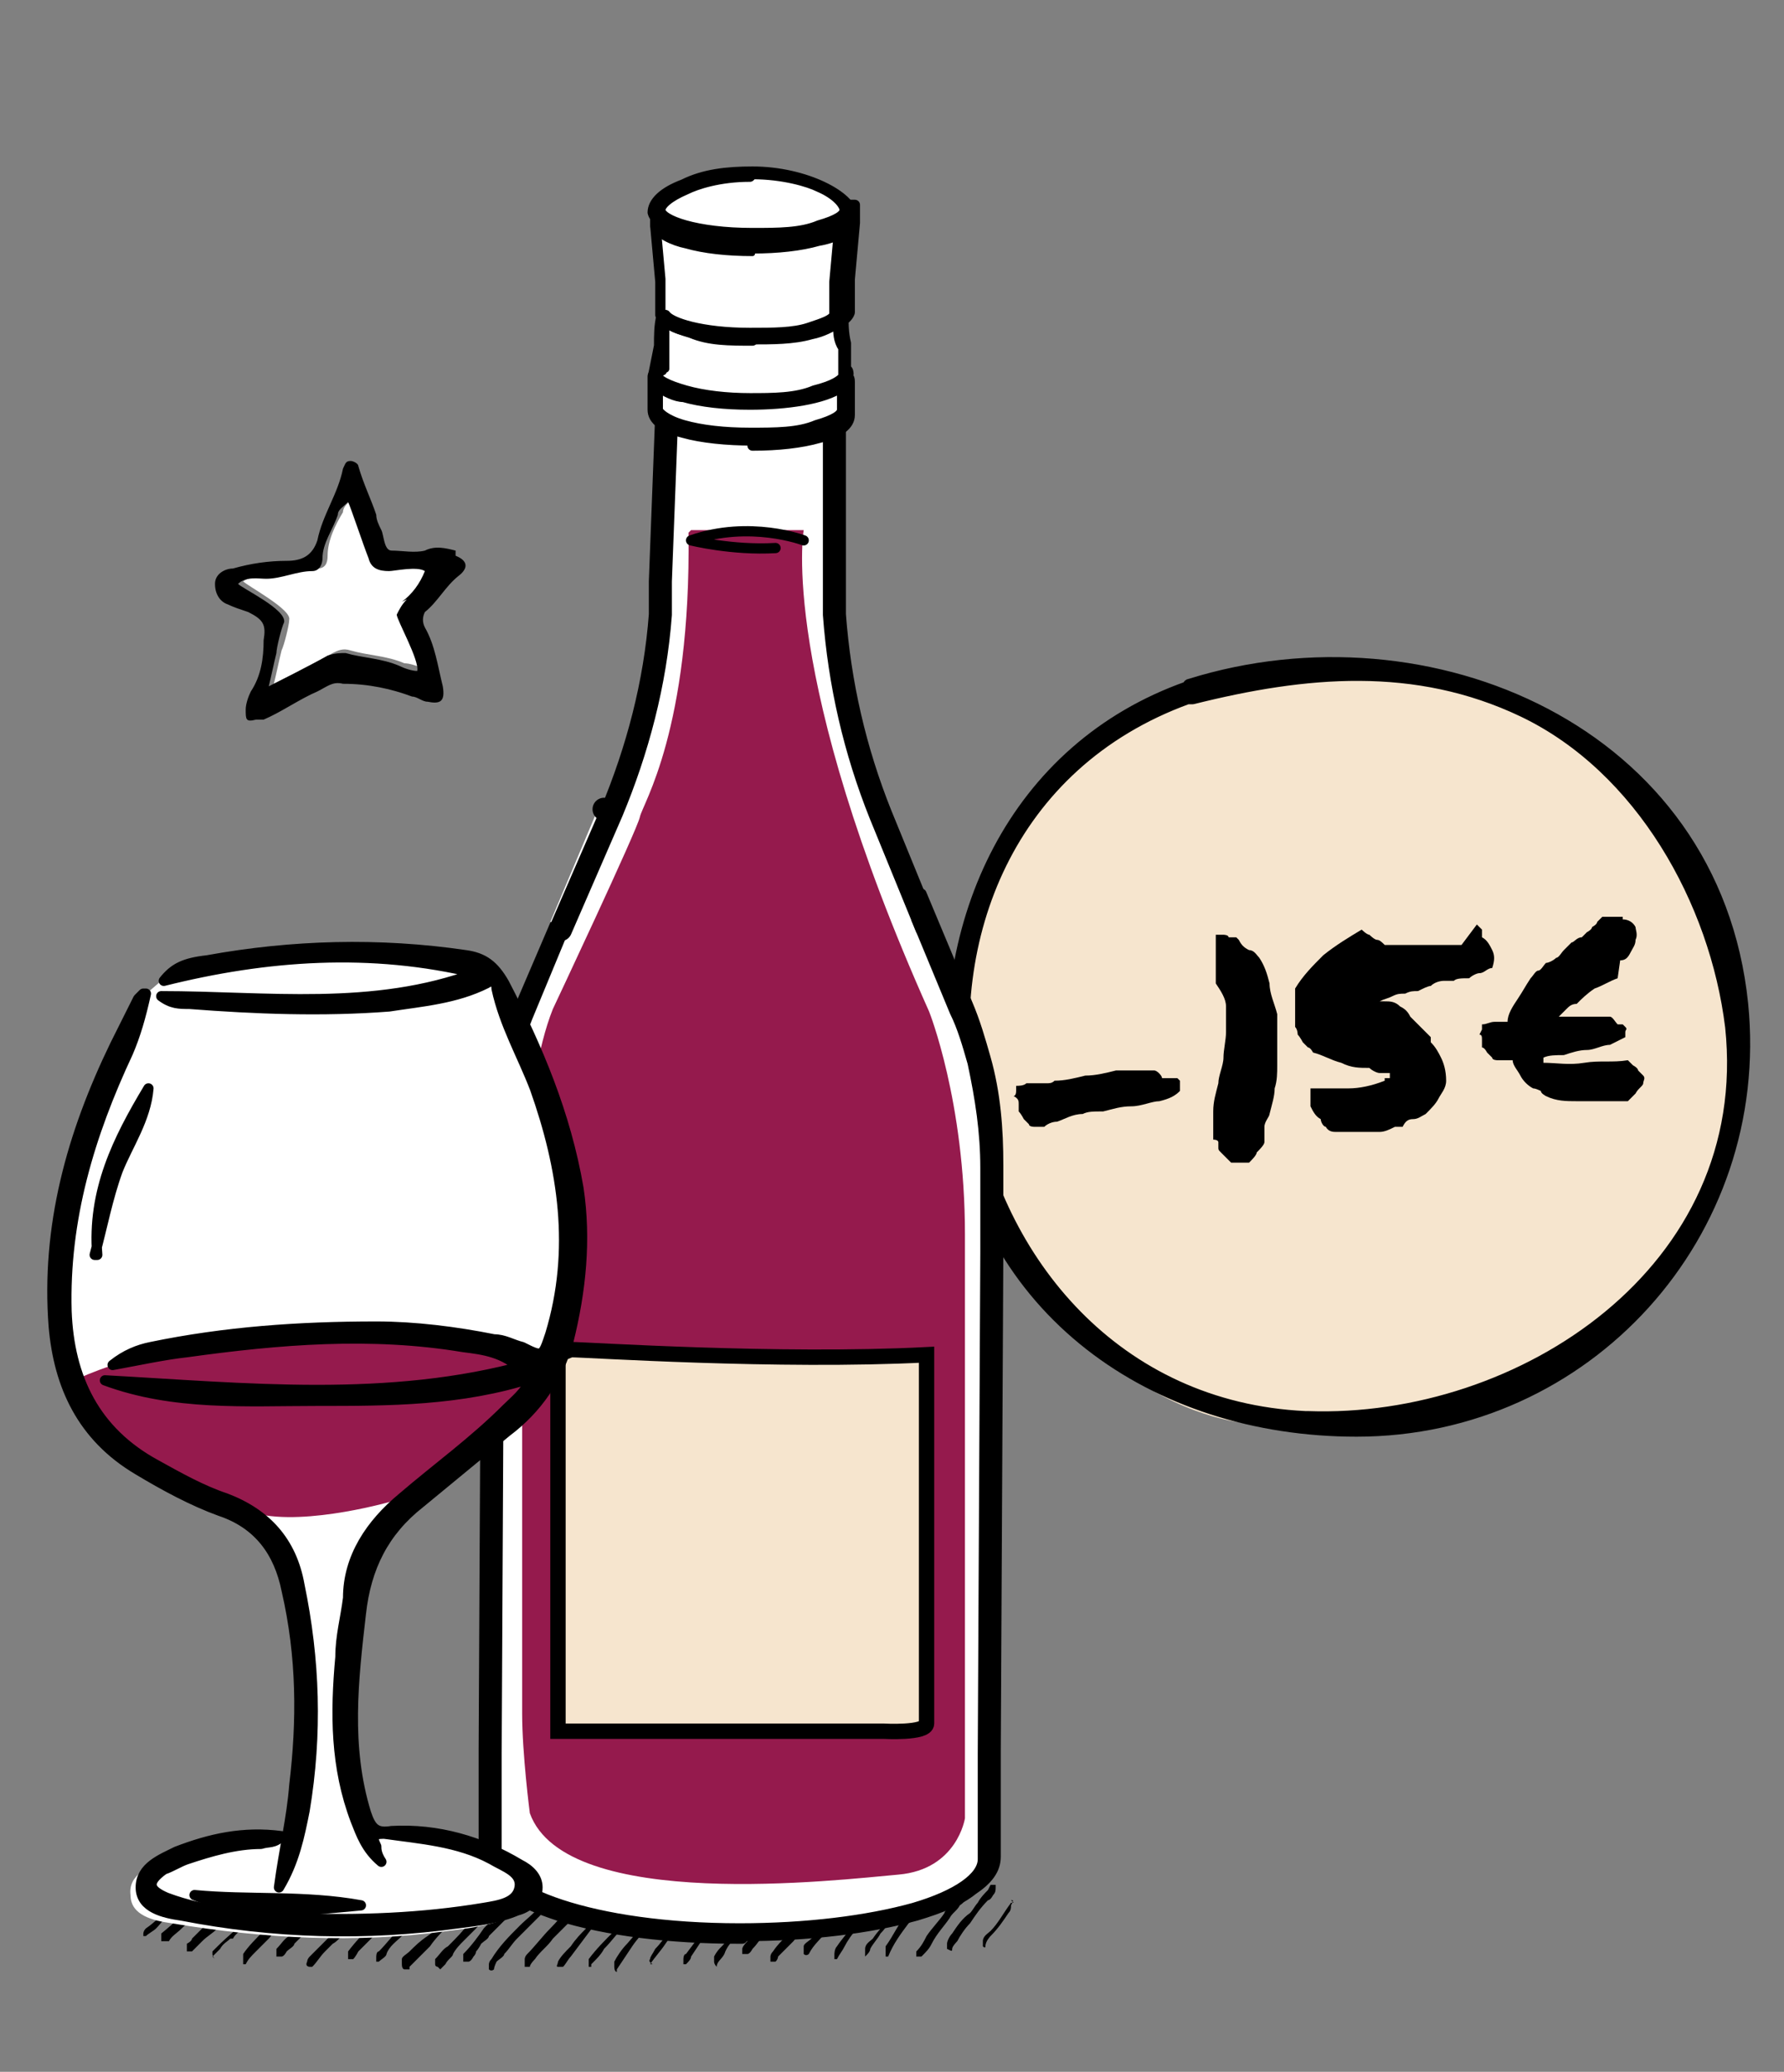
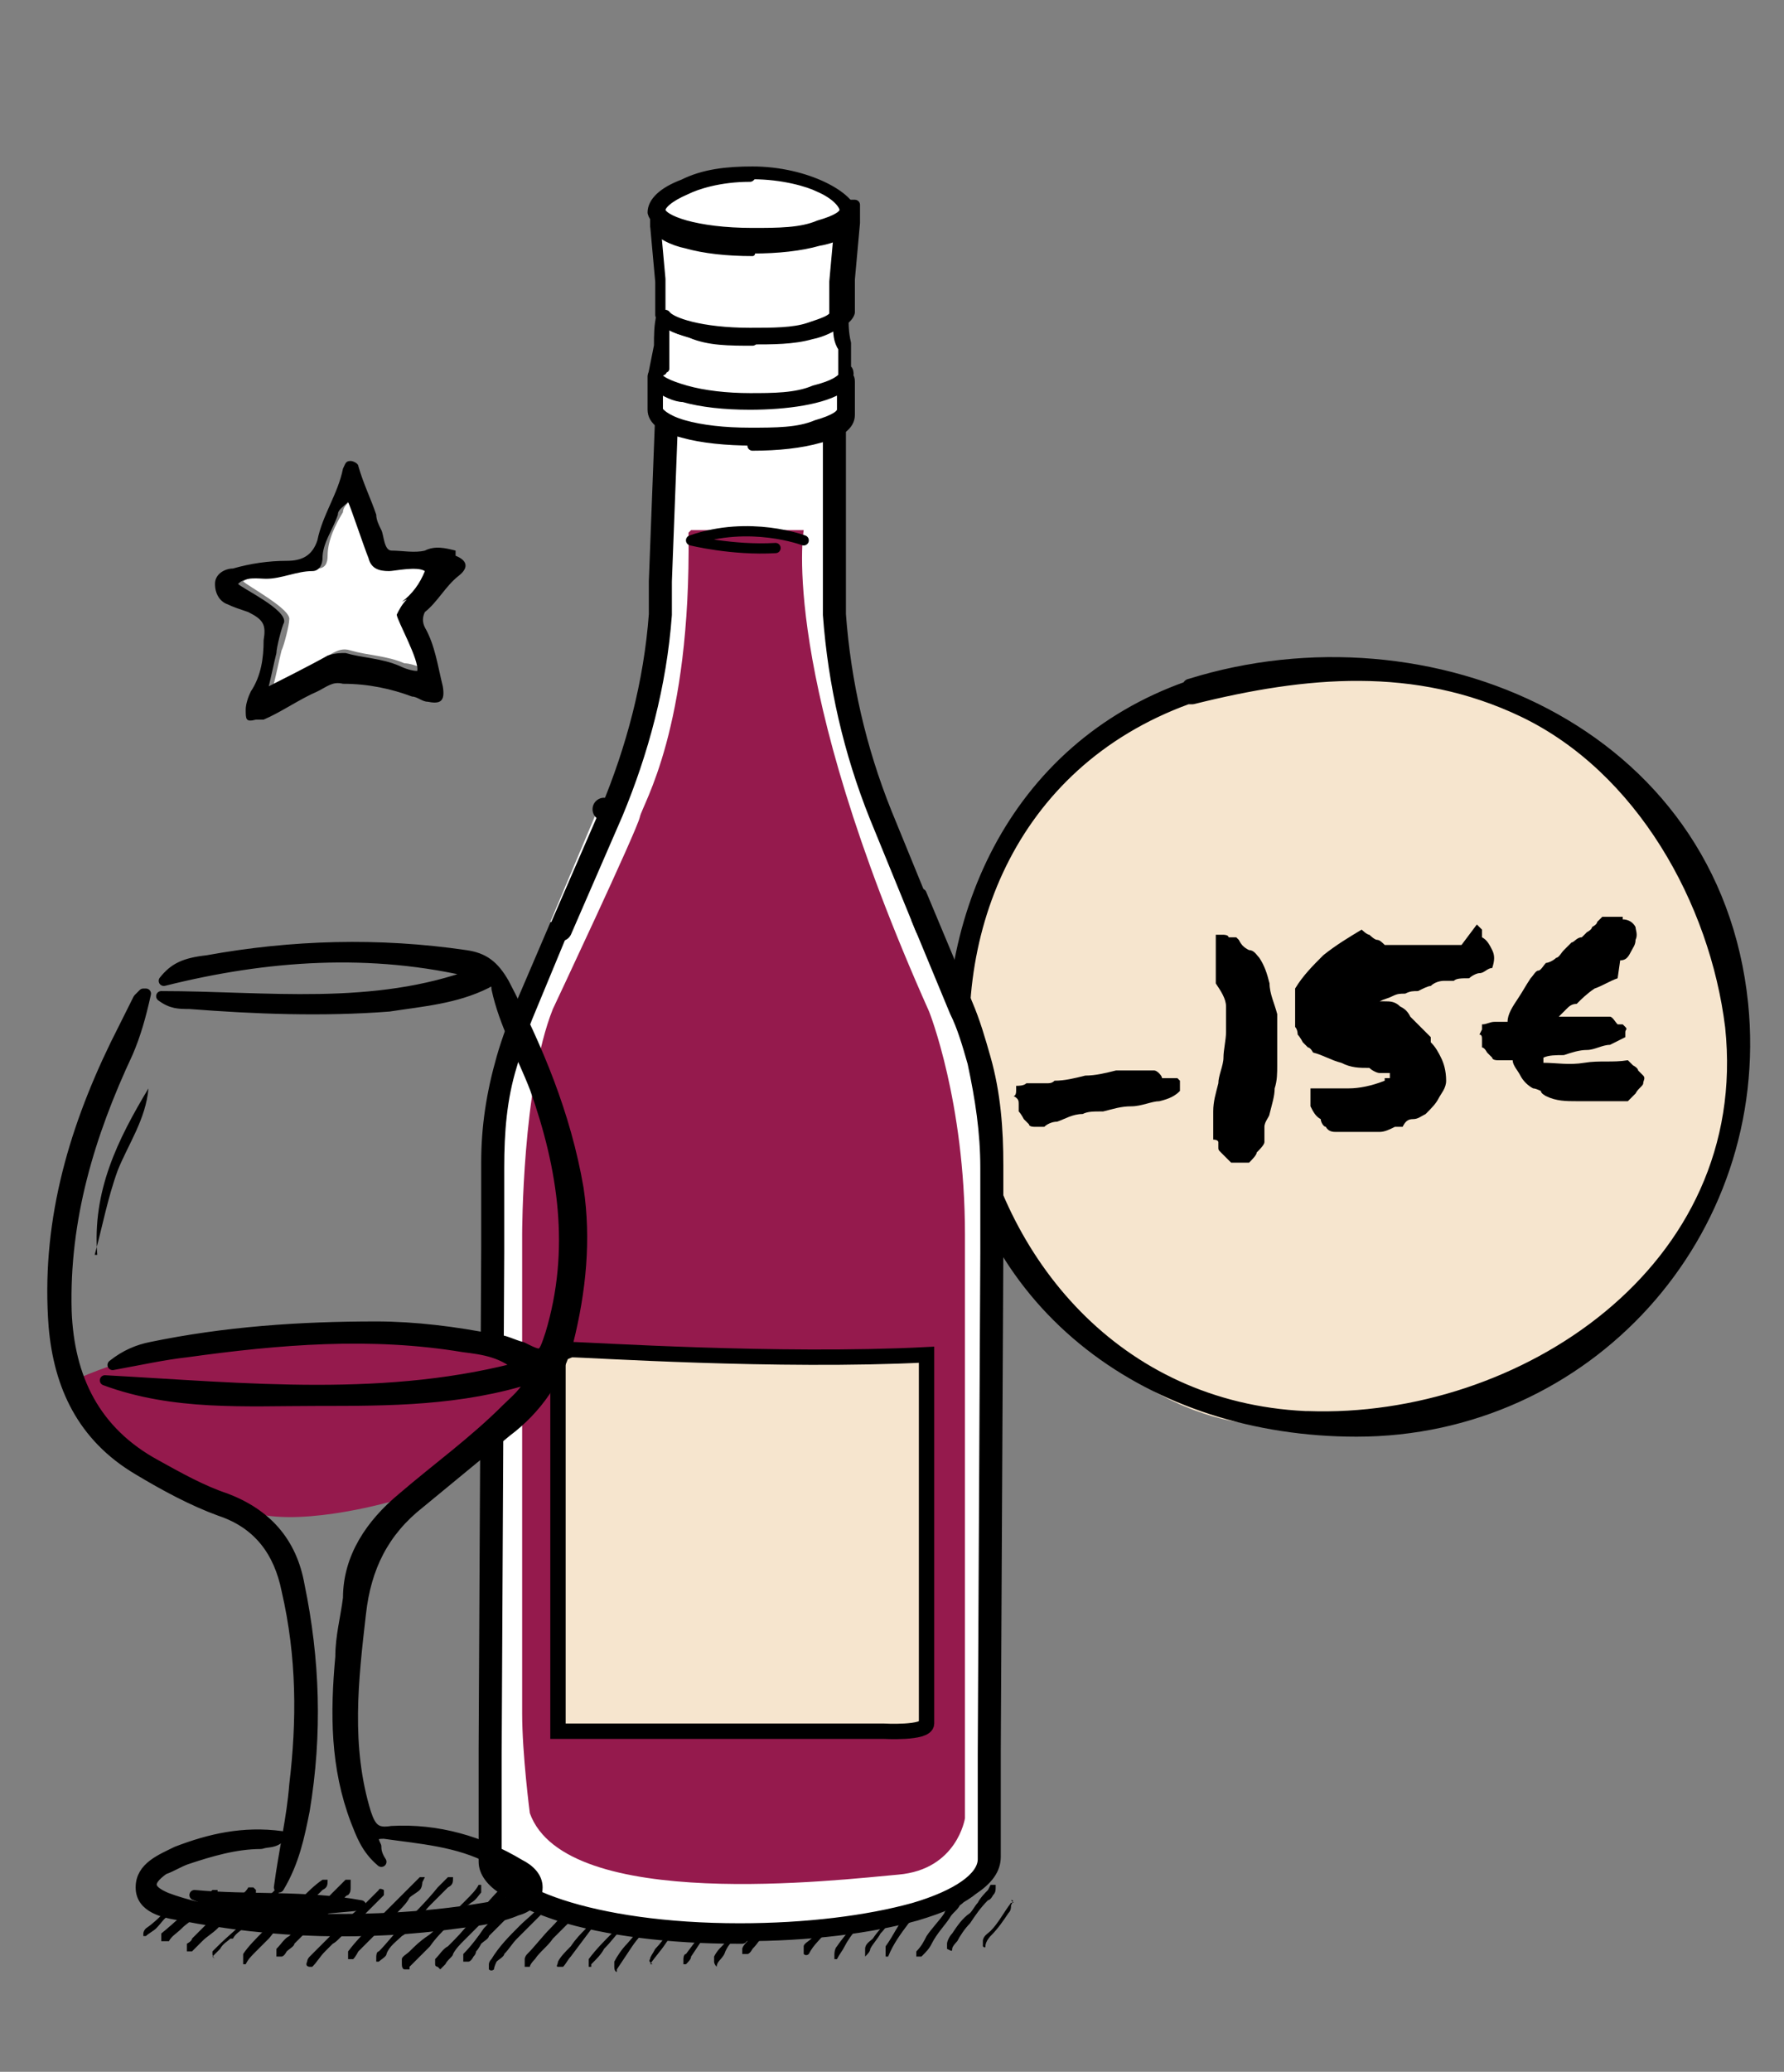
<svg xmlns="http://www.w3.org/2000/svg" id="Calque_2" version="1.1" viewBox="0 0 69.7 80.9">
  <rect x="0" y="0" width="69.7" height="80.9" fill="#808080" stroke="none" />
  <defs>
    <style>
      .st0 {
        fill: #951a4d;
      }

      .st1 {
        stroke-width: .4px;
      }

      .st1, .st2, .st3, .st4, .st5, .st6, .st7 {
        fill: none;
      }

      .st1, .st2, .st3, .st5, .st6, .st7 {
        stroke: #000;
      }

      .st1, .st2, .st5, .st6, .st7 {
        stroke-linecap: round;
        stroke-linejoin: round;
      }

      .st2 {
        stroke-width: .3px;
      }

      .st8 {
        fill: #fff;
      }

      .st3 {
        stroke-miterlimit: 10;
        stroke-width: .6px;
      }

      .st5 {
        stroke-width: .4px;
      }

      .st9 {
        fill: #f6e5ce;
      }

      .st6 {
        stroke-width: .2px;
      }

      .st7 {
        stroke-width: .9px;
      }

      .st10 {
        clip-path: url(#clippath);
      }
    </style>
    <clipPath id="clippath">
      <rect class="st4" width="69.7" height="80.9" />
    </clipPath>
  </defs>
  <g id="Calque_1-2">
    <g class="st10">
      <g>
        <path class="st8" d="M67.6,40.9c0,8.3-6.7,15-15,15s-15-6.7-15-15,6.7-15,15-15,15,6.7,15,15" />
        <path class="st9" d="M37.3,43s-2.6-15.8,15.3-17.1c0,0,16.7,1.2,14.9,17.4,0,0-.5,13.7-18.5,12.3,0,0-8-.1-11.7-12.5" />
        <path d="M68.1,39.2c-1.1-10.7-12.3-15.4-21.6-12.5,0,0-.1,0-.1.1-6.8,2.4-9.9,9.2-9.1,16.2,1,8.2,7.8,12.9,15.7,12.9,9,0,16-7.7,15.1-16.7M51,55.3c-14.8-.7-18.6-22.9-4.6-28,0,0,0,0,.2,0,4.4-1.1,8.7-1.5,12.9.5,4.6,2.2,7.5,7.4,8.1,12.3,1,9.5-8.2,15.5-16.5,15.2" />
        <path class="st5" d="M68.1,39.2c-1.1-10.7-12.3-15.4-21.6-12.5,0,0-.1,0-.1.1-6.8,2.4-9.9,9.2-9.1,16.2,1,8.2,7.8,12.9,15.7,12.9,9,0,16-7.7,15.1-16.7ZM51,55.3c-14.8-.7-18.6-22.9-4.6-28,0,0,0,0,.2,0,4.4-1.1,8.7-1.5,12.9.5,4.6,2.2,7.5,7.4,8.1,12.3,1,9.5-8.2,15.5-16.5,15.2Z" />
        <path d="M29.8,72.8c0,0,0,.2-.1.3-.1.1-.3.3-.4.4-.1.1-.2.2-.3.4,0,0-.1.2-.2.2-.2.2-.4.4-.6.7-.2.2-.4.5-.6.7-.2.3-.4.6-.6.9,0,.1-.1.2-.2.3,0,0,0,0-.1,0,0,0,0-.1,0-.2,0,0,0-.2.1-.2.3-.4.6-.8.9-1.2.2-.2.4-.5.6-.7.3-.3.5-.6.8-.9.2-.2.4-.4.6-.7,0,0,0-.1.2-.1,0,0,0,0,0,0" />
        <path d="M17.1,76.8c0,0-.1,0-.1-.1,0,0,0-.2,0-.2.2-.2.3-.4.5-.5.3-.3.6-.6.9-1,.4-.4.7-.8,1.1-1.2.1-.1.2-.3.4-.4,0,0,0,0,.1,0,0,0,0,0,.1,0,0,0,0,.1,0,.2,0,0,0,.1-.1.2-.4.5-.8.9-1.2,1.3-.2.2-.5.5-.7.7-.1.1-.3.3-.4.5,0,.1-.2.2-.3.4,0,0-.2.2-.2.2,0,0,0,0,0,0" />
        <path d="M16.5,73.5c0,0,0,.2-.1.3-.1.1-.3.2-.4.3,0,0,0,0,0,0-.1.2-.3.4-.4.5-.2.2-.4.5-.7.7-.1.1-.3.3-.4.4-.2.2-.3.3-.5.5,0,0-.1.2-.2.3,0,0-.2,0-.2,0,0,0,0,0,0-.1,0,0,0-.1,0-.2.3-.4.6-.7,1-1.1.3-.3.5-.5.8-.8.1-.1.3-.3.4-.4.2-.2.4-.4.6-.6,0,0,.1,0,.2,0,0,0,0,0,0,0" />
        <path d="M17.7,73.3c0,.2,0,.3-.2.4-.2.2-.5.5-.7.7-.2.2-.4.5-.6.7-.2.2-.3.4-.5.5-.2.2-.5.4-.6.7,0,.1-.2.2-.3.3,0,0,0,0-.1,0,0,0,0,0,0-.2,0,0,0-.2.1-.2.3-.3.6-.7.9-1,.5-.5,1-1,1.4-1.5.1-.1.3-.3.4-.4,0,0,.1,0,.2,0" />
        <path d="M12.8,73.4c0,.2,0,.3-.2.4-.2.2-.4.4-.7.6-.2.2-.3.3-.5.5-.2.2-.4.3-.5.4-.2.1-.3.3-.4.4-.2.2-.3.3-.5.5-.2.2-.3.3-.4.5,0,0,0,0-.1,0,0,0,0,0,0-.2,0,0,0-.1,0-.2.2-.3.5-.6.8-.9.4-.4.9-.8,1.4-1.2.3-.3.6-.6.9-.8,0,0,0,0,0,0,0,0,.1,0,.2,0" />
        <path d="M21.2,73.5c0,0,0,.2-.1.2-.1.1-.2.3-.4.4-.2.2-.4.4-.7.6-.3.3-.6.6-.9.9,0,.1-.2.2-.3.3,0,0-.1.2-.2.3,0,0,0,.1-.1.2,0,0-.1.2-.2.2,0,0-.1,0-.2,0,0,0,0-.1,0-.2,0,0,0,0,0-.1.3-.3.6-.7.8-1,.3-.3.6-.7.9-1,.2-.1.4-.3.5-.5.1-.2.3-.3.4-.5,0,0,.1,0,.2,0,0,0,0,0,0,0" />
-         <path d="M33,73.2c0,.1,0,.2-.1.3-.2.2-.4.5-.6.7-.1.1-.3.3-.4.5-.3.4-.6.7-.9,1.1-.2.2-.4.4-.6.6,0,0,0,.1-.1.2,0,0-.1,0-.2,0,0,0,0-.1,0-.2,0,0,0-.1.1-.2.2-.3.5-.6.8-.8.2-.2.4-.4.5-.6.2-.2.3-.4.5-.6.2-.2.4-.4.5-.6,0,0,.1-.2.2-.3,0-.1.2-.2.3-.2,0,0,0,0,0,0" />
        <path d="M35.1,73.1c.1,0,.1,0,0,.1,0,0,0,.2,0,.2-.2.3-.4.5-.7.8-.3.4-.6.7-.9,1.1-.2.2-.4.5-.5.7-.1.2-.2.3-.3.5,0,0,0,0-.1,0,0,0,0-.1,0-.2,0,0,0-.2.1-.3.2-.3.4-.5.6-.8.3-.3.5-.6.8-.9,0-.1.2-.2.3-.3,0,0,0,0,0,0,0,0,0,0,0,0,0-.2.2-.3.3-.4,0-.1.2-.2.3-.3,0,0,0,0,.1,0" />
        <path d="M15.8,76.9c0,0-.1,0-.1-.2s0-.2,0-.2c0-.1.2-.2.3-.3.2-.2.4-.4.7-.6.3-.2.5-.5.8-.7.2-.2.5-.5.7-.7.2-.2.4-.4.5-.6,0,0,0,0,0,0,0,0,0,0,.1,0,0,0,0,0,0,.1,0,0,0,.1,0,.2-.1.1-.2.3-.4.4-.1.1-.2.1-.3.3-.2.2-.3.3-.5.5-.3.3-.6.6-.8.9-.3.3-.5.5-.8.8,0,0,0,0,0,.1,0,0,0,0,0,0" />
        <path d="M25.5,76.7c0,0-.2-.1-.1-.2,0-.1.1-.2.2-.4.2-.2.4-.5.6-.7.1-.2.3-.3.4-.5.2-.2.4-.5.6-.7.3-.3.5-.6.8-1,0,0,0,0,.1-.1,0,0,0,0,0,0,0,0,0,0,0,.1,0,0,0,.2-.1.3-.3.3-.5.6-.8.9-.2.2-.4.4-.5.6-.2.3-.5.6-.7.9-.2.3-.4.5-.6.8,0,0,0,0,0,0" />
        <path d="M12.1,76.8c0,0-.2,0-.1-.2,0,0,0-.1.1-.2.2-.2.4-.4.6-.6.2-.2.4-.4.6-.6,0,0,.2-.2.2-.2.2-.2.4-.4.6-.5.2-.2.5-.5.7-.7,0,0,0-.1.2,0,0,0,0,0,0,0,0,0,0,.1,0,.2,0,0,0,0,0,0-.2.2-.3.3-.5.5-.2.2-.3.3-.5.5-.2.2-.3.3-.5.5-.2.1-.3.3-.5.4-.1.1-.2.2-.3.3-.2.2-.3.4-.5.6,0,0,0,0,0,0" />
        <path d="M36.1,73.2c0,0,0,.2,0,.3-.2.3-.5.6-.7.9-.2.2-.3.4-.5.5-.2.2-.3.4-.5.6-.1.2-.3.4-.4.6,0,.1-.1.2-.2.3,0,0,0,0,0,0,0,0,0-.1,0-.3,0-.2.2-.3.3-.4.2-.3.4-.5.6-.7.1-.2.3-.3.4-.5,0,0,0,0,.1-.1,0,0,.1,0,.1-.1.1-.2.2-.3.4-.5,0,0,0,0,0,0,0,0,0,0,0,0,0-.2.2-.3.3-.5,0,0,0,0,.2,0,0,0,0,0,0,0" />
        <path d="M23.4,73.5c0,0,0,.2-.1.3-.4.4-.8.8-1.1,1.3-.2.2-.4.4-.6.6-.2.3-.5.5-.7.8,0,0-.2.2-.2.3,0,0-.1,0-.2,0,0,0,0-.2,0-.3,0,0,0-.1.1-.2.3-.3.6-.7.9-1,.5-.5.9-1.1,1.4-1.6,0,0,.2-.2.3-.3,0,0,0,0,.1,0s0,0,0,0" />
        <path d="M24.1,77c0,0-.1,0-.1-.2,0,0,0-.1,0-.2.1-.2.3-.5.5-.7.6-.7,1.3-1.5,2-2.2,0,0,.1-.1.2-.2,0,0,0,0,.1,0,0,0,0,0,0,0,0,.1,0,.2-.1.3-.4.4-.9.9-1.3,1.3-.2.3-.5.6-.7.9-.2.3-.4.6-.6.9,0,0,0,0,0,0" />
        <path d="M28,76.8c0,0-.1-.1-.1-.2,0,0,0-.1,0-.2.1-.2.2-.3.3-.4.2-.2.3-.4.5-.6.2-.2.3-.3.5-.5.4-.4.8-.9,1.2-1.4,0,0,0-.1.1-.2,0,0,0,0,.1,0,0,0,0,0,0,.1,0,0,0,.2-.1.3-.4.4-.7.8-1.1,1.2-.2.2-.4.5-.6.7-.2.2-.4.4-.5.7-.1.2-.3.3-.3.5,0,0,0,0,0,0" />
        <path d="M13.7,73.7c0,.1,0,.2-.1.3,0,0,0,0,0,0-.1,0-.2.2-.3.3,0,0,0,0,0,0-.3.2-.5.5-.8.7,0,0-.1,0-.2.1,0,0,0,0,0,0,0,.1-.2.2-.3.3,0,0-.2.2-.3.3,0,0-.2.2-.2.2,0,.1-.2.2-.3.3,0,0-.1.2-.2.2,0,0-.1,0-.2,0,0,0,0-.1,0-.2,0,0,0-.1,0-.1.2-.2.3-.4.5-.5.3-.3.6-.6.9-.9.2-.2.5-.4.7-.7.2-.2.4-.4.6-.6,0,0,.1,0,.2,0" />
        <path d="M22,73.7c0,0,.1,0,0,.1,0,.2,0,.3-.2.3-.2,0-.3.2-.4.4-.4.4-.8.8-1.2,1.2-.2.2-.3.4-.5.6,0,.1-.2.2-.3.3,0,0-.1.2-.1.3,0,0-.1.1-.2,0,0,0,0-.2,0-.2,0,0,0-.1.1-.2.3-.5.7-.9,1.1-1.3.3-.3.6-.5.8-.8.2-.2.3-.4.5-.5,0,0,0-.1.1-.2,0,0,0,0,.1,0" />
        <path d="M25.5,73.7c0,.1,0,.3-.1.4-.2.2-.3.4-.5.6-.2.2-.3.3-.5.5-.3.3-.5.6-.8.9-.1.2-.3.4-.4.5,0,0,0,0-.1.1,0,0,0,0,0,.1,0,0-.1,0-.1,0,0,0,0-.1,0-.2,0,0,0,0,0-.1.3-.4.6-.7,1-1.1.1-.1.3-.3.4-.4.3-.3.5-.6.8-.9.1-.1.2-.3.4-.5,0,0,0,0,.1,0,0,0,0,0,0,0" />
        <path d="M24.5,73.7c0,0,0,.2-.1.3-.2.2-.5.5-.7.7-.2.2-.3.3-.5.5-.3.4-.6.8-.9,1.2-.1.1-.2.3-.3.4,0,0,0,0,0,0,0,0-.1,0-.2,0s0-.1,0-.2c.1-.2.3-.4.5-.6.2-.3.4-.5.6-.7.4-.4.8-.8,1.1-1.2.1-.1.2-.3.3-.4,0,0,0,0,.1-.1,0,0,.1,0,0,.1" />
        <path d="M33.9,73.6s0,0,0,0c0,.2-.2.4-.4.5-.4.5-.8.9-1.2,1.3-.2.3-.5.5-.7.9,0,0,0,0,0,0,0,0-.1.1-.2,0,0,0,0-.2,0-.3,0-.1.2-.2.3-.3,0,0,.2-.2.3-.3.2-.2.3-.4.5-.5,0,0,.1-.1.2-.2,0,0,.1-.2.2-.2.1,0,.2-.2.3-.3,0,0,0-.1.1-.1.1-.2.3-.3.4-.5,0,0,.1-.1.2-.1,0,0,0,0,0,.1" />
        <path d="M8.4,76.5c0,0-.1-.1-.1-.2,0,0,0-.1,0-.1,0,0,.1-.1.2-.2.4-.4.9-.8,1.3-1.2.2-.2.4-.5.6-.7.1-.1.3-.2.4-.4,0,0,0,0,.1,0,0,0,0,0,0,.1,0,.1,0,.2-.2.3-.2.1-.4.3-.5.5-.2.3-.5.5-.7.7-.1.1-.3.2-.4.4,0,0,0,0-.1,0-.1.1-.3.2-.4.4,0,0-.2.2-.3.3,0,0,0,0,0,0" />
        <path d="M31.8,73.1c0,.1,0,.3-.1.4-.3.3-.6.6-.9,1-.2.2-.4.5-.7.8,0,0-.1.2-.2.2-.2.2-.3.4-.5.6,0,0-.1.2-.2.2,0,0-.1,0-.2,0,0,0,0-.1,0-.2,0-.1.2-.3.3-.4.3-.3.5-.6.8-.9.3-.4.6-.7,1-1.1.2-.2.3-.3.5-.5,0,0,0,0,.1,0,0,0,0,0,0,0" />
        <path d="M36.9,73.4s0,0,0,0c0,.1,0,.2-.2.3-.2.2-.3.4-.5.6-.2.3-.4.6-.7.8-.3.4-.6.8-.8,1.3,0,0,0,0-.1,0,0,0,0-.1,0-.2,0,0,0-.2,0-.2.3-.4.5-.9.8-1.2.1-.2.3-.4.4-.5.3-.2.5-.6.7-.9,0,0,.1-.2.2-.2,0,0,0,0,0,0" />
        <path d="M10,73.8c0,.2,0,.3-.2.4-.1,0-.2.2-.3.2,0,0,0,0,0,0-.2.2-.4.3-.6.5,0,0-.1.1-.2.2,0,0-.2.2-.2.2-.2.2-.4.3-.6.5,0,0-.2.2-.3.3,0,0,0,0-.1.1,0,0-.2,0-.2,0,0,0,0-.2,0-.3,0,0,.2-.1.2-.2.2-.2.5-.5.7-.7.2-.2.4-.3.6-.5.1-.1.3-.2.4-.3.2-.2.4-.3.5-.5,0,0,.1,0,.2,0" />
        <path d="M38.1,73.5s0,0,0,.1c-.2.3-.3.6-.6.8-.1.2-.3.3-.4.5-.2.3-.5.6-.7,1-.1.2-.2.3-.4.5,0,0,0,0,0,0,0,0-.1,0-.2,0,0,0,0-.2,0-.2.2-.2.3-.4.4-.6.2-.3.5-.6.7-.9,0-.1.2-.2.3-.3,0,0,0-.1.1-.2.2-.2.3-.4.4-.6,0,0,.1,0,.2,0,0,0,0,0,0,0" />
        <path d="M38.9,73.6c0,0,0,0,0,.1,0,.1,0,.2-.1.3,0,0-.1.2-.2.2-.3.3-.5.6-.7.9-.2.2-.4.5-.5.7,0,0-.2.2-.2.3,0,.1,0,.1-.2,0,0,0,0-.2,0-.2,0-.1.1-.3.2-.4.2-.3.4-.6.7-.8.1-.1.2-.3.3-.4.1-.2.3-.4.4-.5,0,0,0,0,.1-.2,0,0,0,0,0,0" />
        <path d="M8.5,74.1c0,0,0,.2-.1.2-.2.2-.4.3-.7.5-.2.2-.4.3-.6.5-.2.2-.4.3-.5.5,0,0,0,0-.1,0,0,0-.1,0-.2,0,0,0,0-.1,0-.2,0,0,0,0,0-.1.5-.4,1-.9,1.5-1.3.2-.1.3-.2.5-.4,0,0,.1,0,.2,0,0,0,0,0,0,0" />
        <path d="M39.5,74.2c.1,0,.1,0,0,.2,0,.1,0,.2-.1.3-.2.3-.4.6-.7.9,0,0-.2.2-.2.4,0,0,0,.1-.1,0,0,0,0-.1,0-.2,0-.2.2-.3.3-.4.3-.3.5-.7.8-1.1,0,0,0,0,.1,0" />
        <path d="M6.8,74.5c0,.1,0,.2-.2.3-.2.1-.3.3-.5.5-.1.1-.3.2-.4.3,0,0,0,0-.1,0,0,0,0,0,0-.1,0,0,0-.1.1-.2.3-.2.6-.5.9-.8,0,0,0,0,.1,0,0,0,0,0,0,.1" />
        <path class="st8" d="M19.1,72.4h0c0,1.6,4.4,3,9.8,3,5.4,0,9.8-1.3,9.8-2.9v-4.1s.1-19.6.1-19.6v-3.3c0-1.4-.2-2.8-.5-4.1-.2-.7-.4-1.4-.7-2.1l-1.8-4.3h-13.5c0,0-1.7,4.2-1.7,4.2-.3.7-.5,1.4-.7,2.2-.4,1.3-.5,2.7-.5,4v3.3s-.1,19.6-.1,19.6v4.2s0,0,0,0Z" />
        <path d="M19.1,72.4h0c0,.4.3.8.7,1.2.5.4,1.2.7,2.1.9,1.8.6,4.3.9,6.9.9,2.6,0,5-.3,6.9-.8.9-.3,1.6-.6,2.1-.9.5-.4.8-.7.8-1.1v-4.1s.1-19.6.1-19.6v-3.3c0-1.4-.2-2.8-.5-4.1-.2-.7-.4-1.4-.7-2.1l-1.8-4.2h-13.4c0,0-1.7,4.1-1.7,4.1-.3.7-.5,1.4-.7,2.1-.4,1.3-.5,2.7-.5,4v3.3s-.1,19.6-.1,19.6v4.1s0,0,0,0ZM29,75.5h-.2c-2.6,0-5.1-.3-6.9-.9-1.8-.6-2.8-1.3-2.9-2.1h0c0,0,0-4.2,0-4.2v-19.6c.1,0,.1-3.3.1-3.3,0-1.4.2-2.7.5-4,.2-.7.4-1.5.7-2.2l1.8-4.1h13.6c0,0,1.8,4.2,1.8,4.2.3.7.5,1.4.7,2.1.4,1.4.5,2.7.5,4.1v3.3s-.1,19.6-.1,19.6v4.1c0,.8-1.1,1.6-2.9,2.1-1.8.5-4.2.8-6.7.8" />
        <path class="st8" d="M38.7,48.9v19.6c-.4.3-.8.6-1.4,1-.2.1-.4.3-.7.4-1.6.9-4.2,1.7-7.8,1.7-2.8,0-5-.6-6.6-1.3-.8-.3-1.5-.7-2-1-.7-.4-1.1-.8-1.2-.9v-19.6c.3.3.8.6,1.5.9.5.3,1.2.5,2,.7,1.8.5,4,1,6.5,1,3.1,0,5.8-.6,7.6-1.3.2,0,.5-.2.7-.3.7-.3,1.2-.6,1.4-.9" />
        <path d="M19.3,72.4h0c0,1.4,3.8,2.9,9.6,2.9,2.6,0,5-.3,6.8-.8,1.7-.5,2.7-1.2,2.7-1.9v-4.1s.1-19.6.1-19.6v-3.3c0-1.4-.2-2.7-.5-4.1-.2-.7-.4-1.4-.7-2l-1.7-4.1h-13.2c0,0-1.7,4.1-1.7,4.1-.3.7-.5,1.4-.7,2.1-.4,1.3-.5,2.6-.5,4v3.3s-.1,19.6-.1,19.6c0,0,0,4.1,0,4.1ZM29,75.7h-.2c-2.6,0-5.1-.3-7-.9-.9-.3-1.6-.6-2.1-1-.5-.3-.8-.7-.8-1.1h0v-4.4s.1-19.6.1-19.6v-3.3c0-1.4.2-2.7.6-4.1.2-.7.5-1.5.8-2.2l1.8-4.2h13.8c0,0,1.8,4.3,1.8,4.3.3.7.5,1.4.7,2.1.4,1.4.5,2.8.5,4.2v3.3s-.1,19.6-.1,19.6v4.1c0,.5-.3.9-.9,1.3-.5.4-1.2.7-2.2,1-1.8.5-4.2.8-6.8.8" />
        <path class="st5" d="M19.3,72.4h0c0,1.4,3.8,2.9,9.6,2.9,2.6,0,5-.3,6.8-.8,1.7-.5,2.7-1.2,2.7-1.9v-4.1s.1-19.6.1-19.6v-3.3c0-1.4-.2-2.7-.5-4.1-.2-.7-.4-1.4-.7-2l-1.7-4.1h-13.2c0,0-1.7,4.1-1.7,4.1-.3.7-.5,1.4-.7,2.1-.4,1.3-.5,2.6-.5,4v3.3s-.1,19.6-.1,19.6c0,0,0,4.1,0,4.1ZM29,75.7h-.2c-2.6,0-5.1-.3-7-.9-.9-.3-1.6-.6-2.1-1-.5-.3-.8-.7-.8-1.1h0v-4.4s.1-19.6.1-19.6v-3.3c0-1.4.2-2.7.6-4.1.2-.7.5-1.5.8-2.2l1.8-4.2h13.8c0,0,1.8,4.3,1.8,4.3.3.7.5,1.4.7,2.1.4,1.4.5,2.8.5,4.2v3.3s-.1,19.6-.1,19.6v4.1c0,.5-.3.9-.9,1.3-.5.4-1.2.7-2.2,1-1.8.5-4.2.8-6.8.8" />
        <path class="st8" d="M23.6,31.6c1-2.4,1.7-5,1.9-7.7,0-.4,0-.9,0-1.3l.4-10.7h6.7s0,10.6,0,10.6c0,.5,0,1,0,1.4.2,2.6.8,5.3,1.8,7.7l1.7,4.2c-2.3.6-4.7,1.3-7.6,1.3-2.6,0-4.9-.6-7-1.1,0,0,1.9-4.5,1.9-4.5Z" />
        <path class="st7" d="M23.6,31.6h0ZM36.2,36.2l-1.8-4.4c-1-2.5-1.6-5.1-1.8-7.8,0-.5,0-1,0-1.4h0s0-10.4,0-10.4h-6.4s-.4,10.5-.4,10.5c0,.4,0,.9,0,1.3-.2,2.7-.9,5.3-1.9,7.7l-2,4.6" />
        <path class="st8" d="M25.6,14.7h0v1.3c0,.6,1.7,1.1,3.7,1.1,2.1,0,3.8-.4,3.8-1,0,0,0-1.3,0-1.3h0c-.2.5-1.8.9-3.7.9-2,0-3.6-.4-3.7-1" />
        <path d="M25.7,14.7h0s0,0,0,0ZM32.9,14.7h0ZM25.7,15.1c0,.4,0,.9,0,.9,0,.1.3.4,1,.6.7.2,1.6.3,2.6.3,1,0,1.9,0,2.6-.3.7-.2,1-.4,1-.6,0,0,0-.5,0-.9-.7.5-2.2.7-3.6.7-1,0-1.9-.1-2.6-.3-.3,0-.7-.2-1-.4M29.4,17.2h0c-1,0-2-.1-2.7-.3-.8-.2-1.2-.5-1.2-.9,0,0,0-.9,0-1.3,0,0,0-.1.1-.2,0,0,.2,0,.2.1,0,.2.4.4,1.1.6.7.2,1.6.3,2.5.3h0c2,0,3.3-.4,3.5-.8,0,0,.1-.1.2,0,0,0,.1,0,.1.2,0,.1,0,1.3,0,1.3,0,.4-.4.7-1.2.9-.7.2-1.6.3-2.6.3" />
        <path class="st5" d="M25.7,14.7h0s0,0,0,0ZM32.9,14.7h0ZM25.7,15.1c0,.4,0,.9,0,.9,0,.1.3.4,1,.6.7.2,1.6.3,2.6.3,1,0,1.9,0,2.6-.3.7-.2,1-.4,1-.6,0,0,0-.5,0-.9-.7.5-2.2.7-3.6.7-1,0-1.9-.1-2.6-.3-.3,0-.7-.2-1-.4M29.4,17.2h0c-1,0-2-.1-2.7-.3-.8-.2-1.2-.5-1.2-.9,0,0,0-.9,0-1.3,0,0,0-.1.1-.2,0,0,.2,0,.2.1,0,.2.4.4,1.1.6.7.2,1.6.3,2.5.3h0c2,0,3.3-.4,3.5-.8,0,0,.1-.1.2,0,0,0,.1,0,.1.2,0,.1,0,1.3,0,1.3,0,.4-.4.7-1.2.9-.7.2-1.6.3-2.6.3" />
        <path class="st8" d="M25.8,12.3c0,.4,0,.8-.1,1.2v1c-.1,0-.1,0-.1,0h0c.1.7,1.8,1.1,3.8,1.1,1.9,0,3.5-.4,3.7-.9v-.2s0,0,0,0v-.9c-.2-.4-.2-.8-.2-1.2-.2.5-1.7.8-3.5.8-1.8,0-3.3-.4-3.5-.9" />
        <path d="M25.7,14.6c0,.2.4.4,1.1.6.7.2,1.6.3,2.5.3.9,0,1.8,0,2.5-.3.8-.2,1-.4,1.1-.5h0c0-.1,0-.2,0-.2v-.9c-.2-.3-.2-.6-.2-.9-.2.1-.5.3-1,.4-.7.2-1.5.2-2.4.2-.9,0-1.7,0-2.4-.3-.4-.1-.7-.2-.9-.4,0,.3,0,.6,0,.8v1c-.1,0-.1.1-.1.1h0ZM29.4,15.8h0c-1,0-1.9-.1-2.6-.3-.5-.1-1.2-.4-1.3-.8h0s0-.2,0-.2l.2-1c0-.4,0-.8.1-1.2v-.9s.3.8.3.8c.1.3,1.3.7,3.3.7.9,0,1.7,0,2.3-.2.7-.2,1-.4,1-.5l.3-.8v.8c0,.4,0,.8.1,1.2v1c.1,0,.1.2.1.2h0c-.2.4-.8.7-1.3.8-.7.2-1.6.3-2.5.3" />
        <path class="st2" d="M25.7,14.6c0,.2.4.4,1.1.6.7.2,1.6.3,2.5.3.9,0,1.8,0,2.5-.3.8-.2,1-.4,1.1-.5h0c0-.1,0-.2,0-.2v-.9c-.2-.3-.2-.6-.2-.9-.2.1-.5.3-1,.4-.7.2-1.5.2-2.4.2-.9,0-1.7,0-2.4-.3-.4-.1-.7-.2-.9-.4,0,.3,0,.6,0,.8v1c-.1,0-.1.1-.1.1h0ZM29.4,15.8h0c-1,0-1.9-.1-2.6-.3-.5-.1-1.2-.4-1.3-.8h0s0-.2,0-.2l.2-1c0-.4,0-.8.1-1.2v-.9s.3.8.3.8c.1.3,1.3.7,3.3.7.9,0,1.7,0,2.3-.2.7-.2,1-.4,1-.5l.3-.8v.8c0,.4,0,.8.1,1.2v1c.1,0,.1.2.1.2h0c-.2.4-.8.7-1.3.8-.7.2-1.6.3-2.5.3" />
        <path class="st8" d="M25.6,8.2v.5s.2,2.2.2,2.2c0,.4,0,.8,0,1.2h0c0,0,0,.1,0,.2.2.5,1.7.8,3.5.9,1.8,0,3.3-.4,3.5-.8,0,0,0-.1,0-.2h0c0-.4,0-.8,0-1.2l.2-2.2v-.5s-7.5,0-7.5,0Z" />
        <path d="M26,12.3c.2.3,1.4.7,3.3.7.9,0,1.7,0,2.3-.2.6-.2.9-.3,1-.5,0,0,0-.1,0-.1h0c0-.4,0-.8,0-1.2l.2-2.2v-.3h-7.2s0,.3,0,.3l.2,2.2c0,.4,0,.8,0,1.2h0c0,0,0,.1,0,.1M29.4,13.3h0c-.9,0-1.7,0-2.4-.3-.7-.2-1.1-.4-1.2-.7h0c0-.1,0-.2,0-.2h0c0-.4,0-.8,0-1.2l-.2-2.2h0s0-.7,0-.7h7.8v.7h0s-.2,2.2-.2,2.2c0,.4,0,.8,0,1.1h0c0,.1,0,.2,0,.2h0s0,0,0,0c-.1.3-.5.5-1.3.7-.6.2-1.5.2-2.3.2" />
        <path class="st5" d="M26,12.3c.2.3,1.4.7,3.3.7.9,0,1.7,0,2.3-.2.6-.2.9-.3,1-.5,0,0,0-.1,0-.1h0c0-.4,0-.8,0-1.2l.2-2.2v-.3h-7.2s0,.3,0,.3l.2,2.2c0,.4,0,.8,0,1.2h0c0,0,0,.1,0,.1M29.4,13.3h0c-.9,0-1.7,0-2.4-.3-.7-.2-1.1-.4-1.2-.7h0c0-.1,0-.2,0-.2h0c0-.4,0-.8,0-1.2l-.2-2.2h0s0-.7,0-.7h7.8v.7h0s-.2,2.2-.2,2.2c0,.4,0,.8,0,1.1h0c0,.1,0,.2,0,.2h0s0,0,0,0c-.1.3-.5.5-1.3.7-.6.2-1.5.2-2.3.2" />
        <path class="st8" d="M25.6,8.2v.4h0c0,.1,0,.2,0,.2h0c.2.5,1.8,1,3.7,1,2,0,3.6-.4,3.8-1h0v-.5c0,.6-1.7,1-3.8,1-2,0-3.7-.5-3.7-1" />
        <path d="M25.8,8.7c0,.2.4.4,1.1.6.7.2,1.6.3,2.5.3h0c2.2,0,3.4-.5,3.5-.8h0c-.6.4-2.1.7-3.6.7-1,0-1.9-.1-2.6-.3-.3,0-.7-.2-.9-.4h0s0,0,0,0h0ZM29.4,9.9h0c-1,0-1.9-.1-2.6-.3-.5-.1-1.2-.4-1.3-.8h0s0-.1,0-.1h0c0-.1,0-.5,0-.5h.3c0,.3,1.4.8,3.6.9,1,0,1.9,0,2.6-.3.7-.2,1-.4,1-.6h.3s0,.5,0,.5h0s0,0,0,0h0s0,0,0,0c0,.4-.7.7-1.3.8-.7.2-1.6.3-2.6.3" />
        <path class="st6" d="M25.8,8.7c0,.2.4.4,1.1.6.7.2,1.6.3,2.5.3h0c2.2,0,3.4-.5,3.5-.8h0c-.6.4-2.1.7-3.6.7-1,0-1.9-.1-2.6-.3-.3,0-.7-.2-.9-.4h0s0,0,0,0h0ZM29.4,9.9h0c-1,0-1.9-.1-2.6-.3-.5-.1-1.2-.4-1.3-.8h0s0-.1,0-.1h0c0-.1,0-.5,0-.5h.3c0,.3,1.4.8,3.6.9,1,0,1.9,0,2.6-.3.7-.2,1-.4,1-.6h.3s0,.5,0,.5h0s0,0,0,0h0s0,0,0,0c0,.4-.7.7-1.3.8-.7.2-1.6.3-2.6.3" />
        <path class="st8" d="M25.6,8.2s0,0,0,0c0,.6,1.7,1,3.7,1,2,0,3.7-.4,3.8-1h0s0,0,0,0c0-.6-1.7-1.5-3.8-1.5-2.1,0-3.7.9-3.7,1.5" />
        <path d="M29.3,6.7c-1.2,0-2.1.3-2.6.5-.6.3-1.1.7-1.1.9h0s0,0,0,0c0,.2.4.5,1.1.7.7.2,1.6.3,2.6.3,1,0,1.9,0,2.6-.3.7-.2,1.1-.4,1.1-.7h0s0,0,0,0h0c0-.3-.4-.7-1.1-.9-.4-.2-1.4-.5-2.6-.6,0,0,0,0,0,0ZM29.4,9.3h0c-1,0-1.9-.1-2.6-.3-.5-.1-1.1-.4-1.2-.8,0,0,0,0,0,0,0-.3.4-.7,1.1-1,.8-.3,1.7-.5,2.7-.5,1.3,0,2.2.4,2.7.6.7.3,1.1.7,1.1,1h0s0,0,0,0c0,.4-.7.6-1.2.8-.7.2-1.6.3-2.6.3" />
        <path d="M29.3,6.9c-1.2,0-2.1.3-2.5.5-.7.3-1,.6-1,.8h0,0c0,.4,1.4.9,3.6.9,1,0,1.9,0,2.6-.3.7-.2,1-.4,1-.6h0c0-.2-.3-.6-1-.9-.4-.2-1.4-.5-2.6-.5,0,0,0,0,0,0ZM29.4,9.4h0c-1,0-1.9-.1-2.6-.3-.5-.1-1.2-.4-1.3-.8,0,0,0,0,0,0,0-.4.4-.8,1.2-1.1.8-.4,1.7-.5,2.7-.5,2.1,0,3.9,1,3.9,1.7,0,0,0,0,0,0h0c0,.8-2,1.2-3.8,1.2" />
        <path class="st5" d="M29.3,6.9c-1.2,0-2.1.3-2.5.5-.7.3-1,.6-1,.8h0,0c0,.4,1.4.9,3.6.9,1,0,1.9,0,2.6-.3.7-.2,1-.4,1-.6h0c0-.2-.3-.6-1-.9-.4-.2-1.4-.5-2.6-.5,0,0,0,0,0,0ZM29.4,9.4h0c-1,0-1.9-.1-2.6-.3-.5-.1-1.2-.4-1.3-.8,0,0,0,0,0,0,0-.4.4-.8,1.2-1.1.8-.4,1.7-.5,2.7-.5,2.1,0,3.9,1,3.9,1.7,0,0,0,0,0,0h0c0,.8-2,1.2-3.8,1.2" />
        <path class="st8" d="M15.4,22.2c-.4,0-.7,0-.8-.5-.1-.5-.6-2-.8-2.2-.2.1-.4.3-.4.5-.3.5-.6,1.1-.6,1.7,0,.3-.1.5-.4.5-.6,0-1.2.3-1.8.3-.4,0-.8,0-1.1.2.2.2,1.9,1.1,1.8,1.5,0,.2-.2,1-.3,1.2-.1.4-.2.9-.3,1.3,0,0,1.6-.8,2.3-1.2.2-.1.4-.2.7-.1.7.2,1.4.2,2.1.5.2,0,.5.1.7.2,0-.4-.9-2-.8-2.2.1-.2.2-.4.4-.6.4-.3.7-.7.9-1.2-.3-.2-1.2,0-1.4,0" />
        <path d="M17.8,21.5c-.4-.1-.8-.2-1.2,0-.4.1-.9,0-1.3,0-.3,0-.3-.6-.4-.8-.1-.2-.2-.4-.2-.6-.2-.6-.5-1.2-.7-1.9,0-.1-.2-.2-.3-.2-.2,0-.2.1-.3.3-.2,1-.8,1.8-1,2.8-.2.6-.6.8-1.2.8-.7,0-1.4.1-2.1.3-.3,0-.7.2-.7.6,0,.4.2.7.5.8.2.1.5.2.8.3.6.3.7.5.6,1.1,0,.7-.1,1.4-.5,2-.1.2-.2.5-.2.7,0,.4,0,.5.4.4,0,0,.2,0,.3,0,.7-.3,1.4-.8,2.1-1.1.4-.2.6-.4,1-.3,1,0,1.9.2,2.7.5.2,0,.4.2.6.2.5.1.7,0,.6-.6-.2-.8-.3-1.6-.7-2.3-.1-.2-.1-.4,0-.6.5-.4.8-1,1.3-1.4.4-.3.4-.6-.1-.8M15.9,23.4c-.2.2-.3.4-.4.6,0,.2.9,1.8.8,2.2-.2,0-.5-.1-.7-.2-.7-.3-1.4-.3-2.1-.5-.2,0-.4,0-.7.1-.7.4-2.3,1.2-2.3,1.2.1-.4.2-.9.3-1.3,0-.2.2-1,.3-1.2.1-.5-1.6-1.3-1.8-1.5.3-.3.8-.2,1.1-.2.6,0,1.2-.3,1.8-.3.3,0,.4-.3.4-.5,0-.6.4-1.1.6-1.7,0-.2.2-.3.4-.5.1.2.6,1.7.8,2.2.1.4.4.5.8.5.2,0,1.1-.2,1.4,0-.2.5-.5.9-.9,1.2" />
        <path class="st0" d="M27,20.7h4.4s-1,5.6,4.9,18.8c0,0,1.4,3.5,1.4,8.7v22.8s-.3,2-2.6,2.2-13,1.5-14.4-2.4c0,0-.3-2.3-.3-3.9v-18.7s0-5.8,1.2-8.8c0,0,3.3-7,3.4-7.5.1-.5,2-3.4,1.9-11.1" />
        <path class="st1" d="M31.4,21.1s-2.1-.8-4.4,0c0,0,1.6.4,3.3.3" />
        <path class="st9" d="M22.3,52.7c.6,0,8.1.5,13.9.2v4.7s0,4.7,0,4.7c0,0,0,4.6,0,5s-1.7.3-1.7.3h-12.7v-14.7s.5-.2.5-.2Z" />
        <path class="st3" d="M22.3,52.7c.6,0,8.1.5,13.9.2v4.7s0,4.7,0,4.7c0,0,0,4.6,0,5s-1.7.3-1.7.3h-12.7v-14.7s.5-.2.5-.2Z" />
-         <path class="st8" d="M16.2,58.8c1.2-.9,2.3-1.9,3.4-2.8,1.2-.9,2-2.1,2.4-3.5.6-2,.8-4,.4-6-.4-2.8-1.6-5.4-2.9-8-.3-.7-.8-1-1.5-1.1-3.4-.5-6.7-.4-10.1.2-.5,0-.9.2-1.2.4h0s0,0,0,0c-.1,0-.2.2-.4.3l-.7.6s0,0,0,0c-.1.1-.2.1-.2.2-.3.6-.6,1.2-.9,1.8-1.7,3.5-2.7,7.1-2.4,11,.2,2.4,1.2,4.4,3.3,5.6,1,.6,2.1,1.2,3.2,1.6,1.5.6,2.3,1.6,2.6,3.1.5,2.5.6,5,.2,7.6,0,.6-.2,1.3-.3,1.9l-1.9.3h0c-.9,0-1.8.3-2.7.6-.7.3-1.5.6-1.4,1.4,0,.8.9,1,1.6,1.1,3.6.6,7.2.8,10.8.3.8-.1,1.6-.2,2.3-.5.4-.2.8-.5.8-.9,0-.5-.3-.7-.7-.9-1.5-.9-3.2-1.4-5-1.3-.7,0-.8-.2-1-.7-.8-2.6-.5-5.2-.2-7.8.2-1.8.9-3.2,2.3-4.3" />
        <path class="st0" d="M2.7,54s4-2.2,11.6-1.9c0,0,5.3,0,6.4,1.2v1.4s-5.3,3.9-5.3,3.9c0,0-3.4,1-5.4.5,0,0-3.7-.2-7.4-5.1" />
        <path d="M20.4,53.5c-.7-.7-1.5-.8-2.3-.9-3.6-.6-7.2-.3-10.8.2-.9.1-1.8.3-2.9.5.5-.4,1-.6,1.5-.7,2.9-.6,5.8-.8,8.8-.8,1.5,0,3.1.2,4.6.5.4,0,.7.2,1.1.3.8.4.8.4,1.1-.5,1-3.3.5-6.5-.6-9.6-.5-1.3-1.2-2.5-1.5-3.9,0-.2-.1-.4-.4-.2-1.2.6-2.5.7-3.8.9-2.6.2-5.2.1-7.8-.1-.4,0-.7,0-1.1-.3,4.1,0,8.3.6,12.3-.9-4.1-1-8.2-.7-12.2.3.4-.5.8-.7,1.7-.8,3.3-.6,6.7-.7,10.1-.2.7.1,1.1.4,1.5,1.1,1.3,2.5,2.4,5.1,2.9,8,.3,2,.1,4-.4,6-.4,1.4-1.2,2.6-2.4,3.5-1.1.9-2.3,1.9-3.4,2.8-1.4,1.1-2.1,2.5-2.3,4.3-.3,2.6-.6,5.2.2,7.8.2.6.4.8,1,.7,1.8-.1,3.5.4,5,1.3.4.2.7.5.7.9,0,.5-.4.8-.8.9-.7.3-1.5.4-2.3.5-3.6.5-7.2.4-10.8-.3-.7-.1-1.6-.3-1.6-1.1,0-.8.8-1.1,1.4-1.4,1.3-.5,2.6-.8,4.1-.6-.3.3-.5.2-.8.3-1,0-2,.3-2.9.6-.3.1-.6.3-.9.4-.7.5-.6.8.1,1.1,1.6.6,3.3.7,5,.8,2.5.1,5,0,7.4-.4.6-.1,1.3-.2,1.4-.8.1-.6-.6-.8-1.1-1.1-1.3-.7-2.8-.8-4.2-1-.4,0-.5.1-.3.5,0,.1,0,.3.2.6-.6-.5-.8-1.1-1-1.6-.8-2.1-.8-4.2-.6-6.4,0-.8.2-1.5.3-2.3,0-1.6.9-2.9,2.1-3.9,1.4-1.2,2.8-2.2,4.1-3.5.3-.3.7-.6,1-1.2-2.8.9-5.6.9-8.4.9-2.8,0-5.6.2-8.3-.8,5.5.3,11.1.9,16.5-.6" />
        <path class="st5" d="M20.4,53.5c-.7-.7-1.5-.8-2.3-.9-3.6-.6-7.2-.3-10.8.2-.9.1-1.8.3-2.9.5.5-.4,1-.6,1.5-.7,2.9-.6,5.8-.8,8.8-.8,1.5,0,3.1.2,4.6.5.4,0,.7.2,1.1.3.8.4.8.4,1.1-.5,1-3.3.5-6.5-.6-9.6-.5-1.3-1.2-2.5-1.5-3.9,0-.2-.1-.4-.4-.2-1.2.6-2.5.7-3.8.9-2.6.2-5.2.1-7.8-.1-.4,0-.7,0-1.1-.3,4.1,0,8.3.6,12.3-.9-4.1-1-8.2-.7-12.2.3.4-.5.8-.7,1.7-.8,3.3-.6,6.7-.7,10.1-.2.7.1,1.1.4,1.5,1.1,1.3,2.5,2.4,5.1,2.9,8,.3,2,.1,4-.4,6-.4,1.4-1.2,2.6-2.4,3.5-1.1.9-2.3,1.9-3.4,2.8-1.4,1.1-2.1,2.5-2.3,4.3-.3,2.6-.6,5.2.2,7.8.2.6.4.8,1,.7,1.8-.1,3.5.4,5,1.3.4.2.7.5.7.9,0,.5-.4.8-.8.9-.7.3-1.5.4-2.3.5-3.6.5-7.2.4-10.8-.3-.7-.1-1.6-.3-1.6-1.1,0-.8.8-1.1,1.4-1.4,1.3-.5,2.6-.8,4.1-.6-.3.3-.5.2-.8.3-1,0-2,.3-2.9.6-.3.1-.6.3-.9.4-.7.5-.6.8.1,1.1,1.6.6,3.3.7,5,.8,2.5.1,5,0,7.4-.4.6-.1,1.3-.2,1.4-.8.1-.6-.6-.8-1.1-1.1-1.3-.7-2.8-.8-4.2-1-.4,0-.5.1-.3.5,0,.1,0,.3.2.6-.6-.5-.8-1.1-1-1.6-.8-2.1-.8-4.2-.6-6.4,0-.8.2-1.5.3-2.3,0-1.6.9-2.9,2.1-3.9,1.4-1.2,2.8-2.2,4.1-3.5.3-.3.7-.6,1-1.2-2.8.9-5.6.9-8.4.9-2.8,0-5.6.2-8.3-.8,5.5.3,11.1.9,16.5-.6h0Z" />
        <path d="M5.7,38.8c-.2.9-.4,1.6-.7,2.3-1.5,3.2-2.5,6.5-2.4,10.1.1,2.6,1.1,4.7,3.5,6,.9.5,1.8,1,2.7,1.3,1.6.6,2.6,1.7,2.9,3.4.6,2.9.7,5.8.2,8.8-.2,1-.4,2-1,3,.2-1.5.5-2.7.6-4,.3-2.5.3-5-.3-7.6-.3-1.5-1.1-2.6-2.6-3.1-1.1-.4-2.2-1-3.2-1.6-2.2-1.3-3.1-3.3-3.3-5.6-.3-3.9.7-7.5,2.4-11,.3-.6.6-1.2.9-1.8,0,0,0,0,.2-.2" />
        <path class="st5" d="M5.7,38.8c-.2.9-.4,1.6-.7,2.3-1.5,3.2-2.5,6.5-2.4,10.1.1,2.6,1.1,4.7,3.5,6,.9.5,1.8,1,2.7,1.3,1.6.6,2.6,1.7,2.9,3.4.6,2.9.7,5.8.2,8.8-.2,1-.4,2-1,3,.2-1.5.5-2.7.6-4,.3-2.5.3-5-.3-7.6-.3-1.5-1.1-2.6-2.6-3.1-1.1-.4-2.2-1-3.2-1.6-2.2-1.3-3.1-3.3-3.3-5.6-.3-3.9.7-7.5,2.4-11,.3-.6.6-1.2.9-1.8,0,0,0,0,.2-.2Z" />
        <path d="M14.1,74.4c-2.2.2-4.3.5-6.5-.4,2.1.2,4.3,0,6.5.4" />
        <path class="st5" d="M14.1,74.4c-2.2.2-4.3.5-6.5-.4,2.1.2,4.3,0,6.5.4Z" />
        <path d="M3.8,49c-.2-2.5.8-4.5,2-6.5-.1,1.2-.8,2.2-1.2,3.2-.4,1.1-.6,2.2-.9,3.3" />
-         <path class="st5" d="M3.8,49c-.2-2.5.8-4.5,2-6.5-.1,1.2-.8,2.2-1.2,3.2-.4,1.1-.6,2.2-.9,3.3Z" />
      </g>
    </g>
    <path d="M45.7,42.1c.1,0,.2,0,.3,0,0,0,0,0,.1.1,0,0,0,.1,0,.2s0,.1,0,.2c-.2.2-.4.3-.8.4-.3,0-.7.2-1.1.2s-.7.1-1.1.2c-.4,0-.6,0-.8.1-.4,0-.7.2-1,.3-.2,0-.4.1-.5.2-.2,0-.3,0-.4,0,0,0-.2,0-.2-.1,0,0-.1-.1-.2-.2,0,0-.1-.2-.2-.3,0,0,0-.2,0-.3,0-.1,0-.2-.2-.3,0,0,.1,0,.1-.2,0,0,0-.1,0-.2.1,0,.3,0,.4-.1.1,0,.3,0,.4,0,.1,0,.3,0,.4,0s.2,0,.3-.1c.4,0,.8-.1,1.2-.2.4,0,.8-.1,1.2-.2.1,0,.3,0,.5,0,.2,0,.4,0,.5,0,.2,0,.3,0,.5,0,.1,0,.3.2.3.3h0Z" />
    <path d="M48.4,36.7c.1.2.2.3.4.4.2,0,.3.2.4.3.2.3.3.6.4,1,0,.4.2.8.3,1.2,0,.4,0,.7,0,1,0,.3,0,.6,0,1,0,.3,0,.6-.1.9,0,.3-.1.6-.2,1,0,.1-.2.3-.2.5,0,.2,0,.4,0,.6,0,.1-.2.3-.3.4,0,.1-.2.3-.3.4,0,0-.1,0-.2,0,0,0-.2,0-.2,0,0,0-.1,0-.2,0,0,0-.1,0-.1,0,0,0-.1-.1-.2-.2,0,0-.1-.1-.2-.2s-.1-.1-.1-.2c0,0,0-.1,0-.2,0,0,0-.1-.2-.1,0-.4,0-.7,0-1.1,0-.4.1-.7.2-1.1,0-.3.2-.7.2-1,0-.3.1-.7.1-1,0-.3,0-.7,0-1s-.2-.6-.4-.9c0-.1,0-.2,0-.3,0,0,0-.1,0-.2s0-.1,0-.2c0,0,0-.1,0-.2,0-.1,0-.2,0-.3,0,0,0-.2,0-.3,0,0,0-.1,0-.1,0,0,0,0,0-.1,0,0,0,0,0-.1,0,0,0,0,0-.1h.3c0,0,.2,0,.2.1,0,0,.2,0,.3,0h0Z" />
    <path d="M57.7,36.1c0,0,.1.1.2.2,0,0,0,.2,0,.3.2.1.3.3.4.5s.1.4,0,.7c-.2,0-.3.2-.5.2-.1,0-.3.1-.4.2-.3,0-.5,0-.6.1,0,0-.1,0-.2,0s0,0-.2,0c0,0-.3,0-.5.2,0,0,0,0,0,0,0,0,0,0,0,0,0,0,0,0,0,0,0,0,0,0,0,0-.1,0-.3.1-.5.2-.2,0-.3,0-.5.1-.2,0-.3,0-.5.1s-.3.1-.5.2c0,0,0,0,0,0,0,0,0,0,.1,0,0,0,0,0,.1,0s0,0,0,0c.2,0,.4,0,.6.2.2.1.3.2.4.4.1.1.3.3.4.4s.3.3.4.4c0,0,0,0,0,.1,0,0,0,0,0,.1.2.2.3.4.4.6.1.2.2.5.2.9,0,.3-.2.5-.3.7-.1.2-.3.4-.5.6-.2.1-.3.2-.5.2-.2,0-.3.1-.4.3,0,0-.1,0-.2,0,0,0,0,0-.1,0-.2.1-.4.2-.6.2-.2,0-.4,0-.7,0-.2,0-.3,0-.5,0-.2,0-.3,0-.5,0-.1,0-.3,0-.4-.2-.1,0-.2-.2-.2-.3-.2-.1-.3-.3-.4-.5,0-.2,0-.4,0-.7,0,0,0,0,.1,0,0,0,0,0,.1,0,.4,0,.9,0,1.3,0,.4,0,.9-.1,1.4-.3,0,0,0-.1,0-.1,0,0,0,0,.1,0s.1,0,.1,0c0,0,0,0,0-.1,0,0,0,0,0,0,0,0,0,0,0,0,0,0,0,0,0,0,0,0,0,0,0-.1-.1,0-.2,0-.4,0-.1,0-.3-.1-.4-.2-.4,0-.7,0-1.1-.2-.4-.1-.7-.3-1.1-.4,0,0-.1-.2-.2-.2,0,0-.2-.2-.2-.2,0,0-.1-.2-.2-.3,0,0,0-.2-.1-.3,0-.1,0-.2,0-.4,0-.1,0-.2,0-.3,0-.1,0-.2,0-.4,0-.1,0-.3,0-.4.3-.5.7-.9,1.1-1.3.5-.4,1-.7,1.5-1,0,0,.2.2.3.2,0,0,.2.2.3.2.1,0,.2.1.3.2.1,0,.2,0,.4,0,0,0,.1,0,.2,0s0,0,.1,0c0,0,0,0,.2,0s.2,0,.3,0,.2,0,.3,0c.1,0,.2,0,.3,0,.2,0,.3,0,.4,0s.1,0,.2,0c0,0,0,0,0,0s0,0,0,0c0,0,0,0,.2,0s.2,0,.4,0h0Z" />
    <path d="M63.2,38.2c-.3.1-.6.3-.9.4-.3.2-.5.4-.7.6-.2,0-.3.1-.4.2s-.2.2-.3.3c0,0,.2,0,.3,0,0,0,.2,0,.2,0,.1,0,.3,0,.5,0,.2,0,.3,0,.5,0s.3,0,.5,0c.1,0,.2.2.3.3.1,0,.2,0,.2,0,0,0,0,0,.1.1s0,.1,0,.2,0,.1,0,.2c-.2.1-.4.2-.6.3-.3,0-.6.2-.9.2-.3,0-.6.1-.9.2-.3,0-.6,0-.8.1,0,0,0,0,0,.1,0,0,0,0,0,.1.5,0,1,.1,1.6,0s1.1,0,1.7-.1c0,0,.1.1.2.2,0,0,.2.1.2.2,0,0,.1.1.2.2s0,.2,0,.3c0,.1-.2.2-.3.4-.1.1-.2.2-.3.3,0,0-.1,0-.2,0s-.2,0-.2,0c0,0-.2,0-.2,0,0,0-.2,0-.2,0-.4,0-.8,0-1.2,0-.4,0-.8,0-1.2-.2,0,0-.2-.1-.2-.2,0,0-.2-.1-.3-.1-.2-.1-.4-.3-.5-.5-.1-.2-.3-.4-.3-.6,0,0-.1,0-.2,0,0,0,0,0-.1,0-.1,0-.3,0-.3,0,0,0-.2,0-.2-.1,0,0-.1-.1-.2-.2,0,0-.1-.2-.2-.2,0,0,0-.2,0-.3,0-.1,0-.2-.1-.2,0,0,0,0,.1-.2,0,0,0-.1,0-.2.2,0,.3-.1.5-.1s.3,0,.5,0c0-.3.2-.6.4-.9.2-.3.3-.5.5-.8.1-.1.2-.3.3-.3.1,0,.2-.2.3-.3.1,0,.3-.1.4-.2.1,0,.2-.2.3-.3,0,0,.2-.2.3-.3.1,0,.2-.2.4-.2,0,0,.1-.1.2-.2,0,0,.2-.1.2-.2,0,0,.2-.1.2-.2,0,0,.1-.1.2-.2,0,0,.1,0,.2,0,0,0,.1,0,.2,0,0,0,0,0,0,0,0,0,0,0,0,0,0,0,0,0,0,0,0,0,0,0,0,0,0,0,0,0,0,0,0,0,0,0,0,0,0,0,.1,0,.2,0,0,0,.1,0,.2,0,0,0,0,0,0,0,0,0,0,0,0,.1.2,0,.4.1.5.3,0,.1.1.3,0,.5,0,.2-.1.3-.2.5-.1.2-.2.3-.4.3h0s0,0,0,0Z" />
  </g>
</svg>